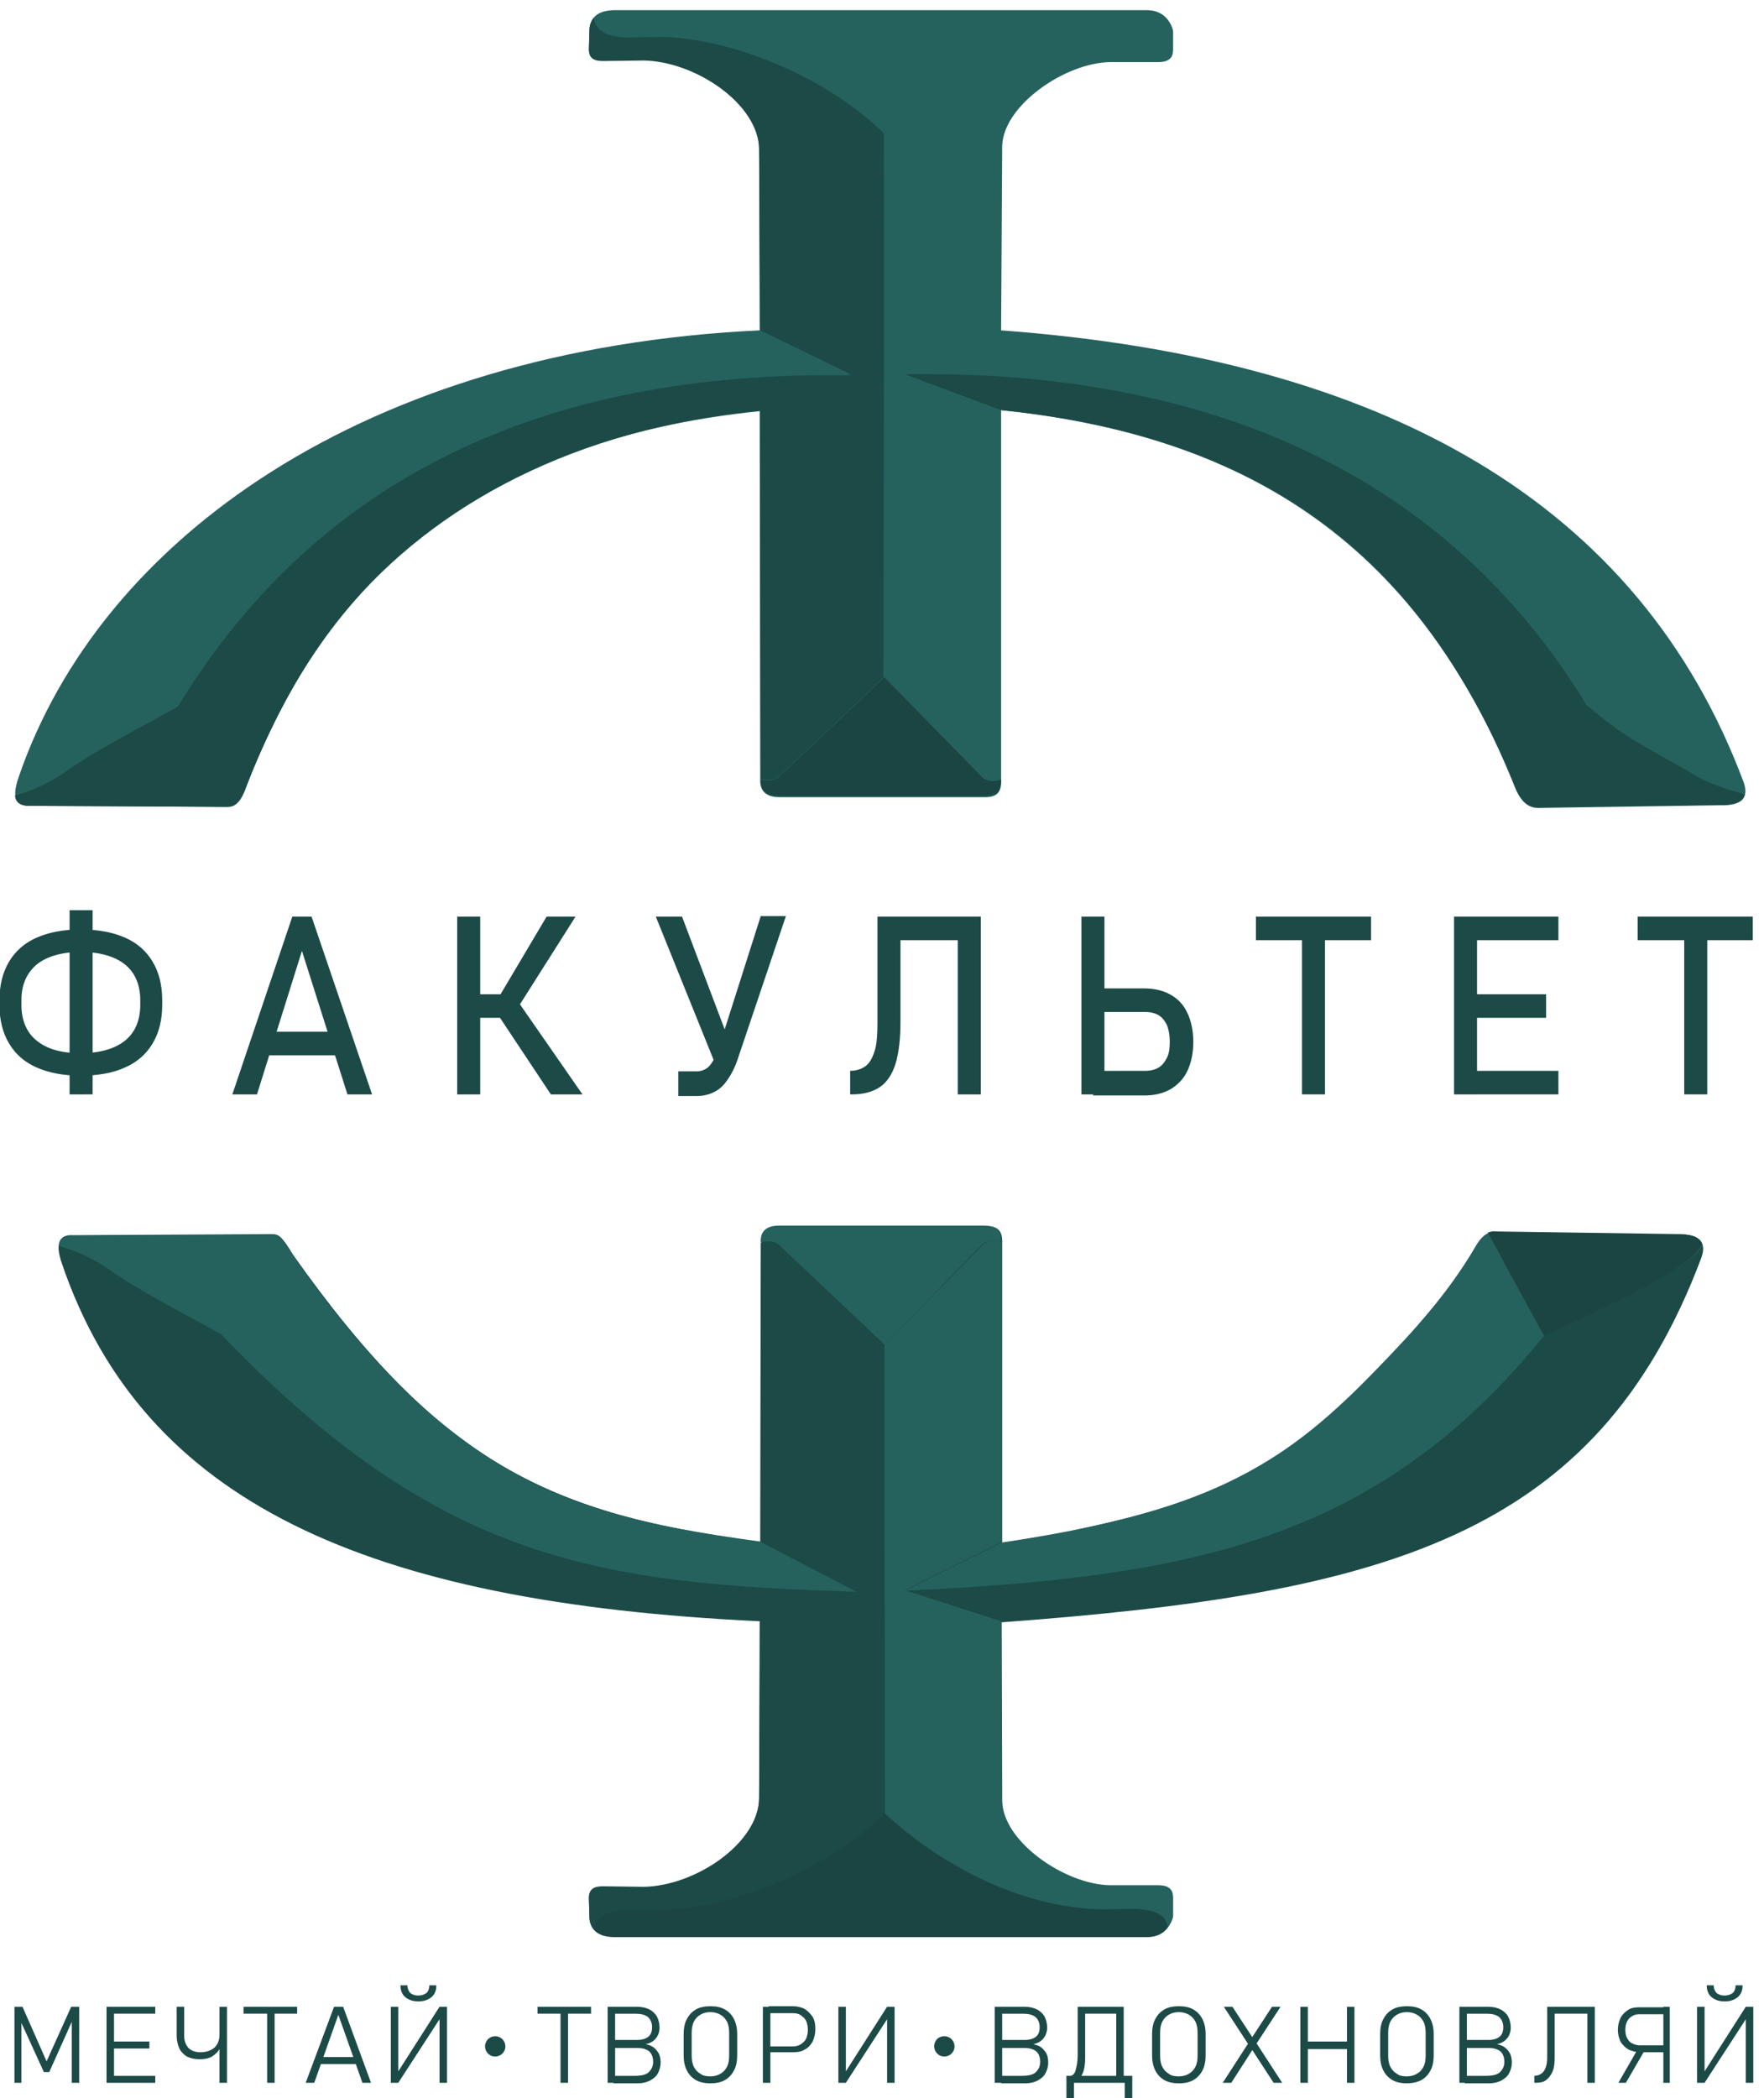
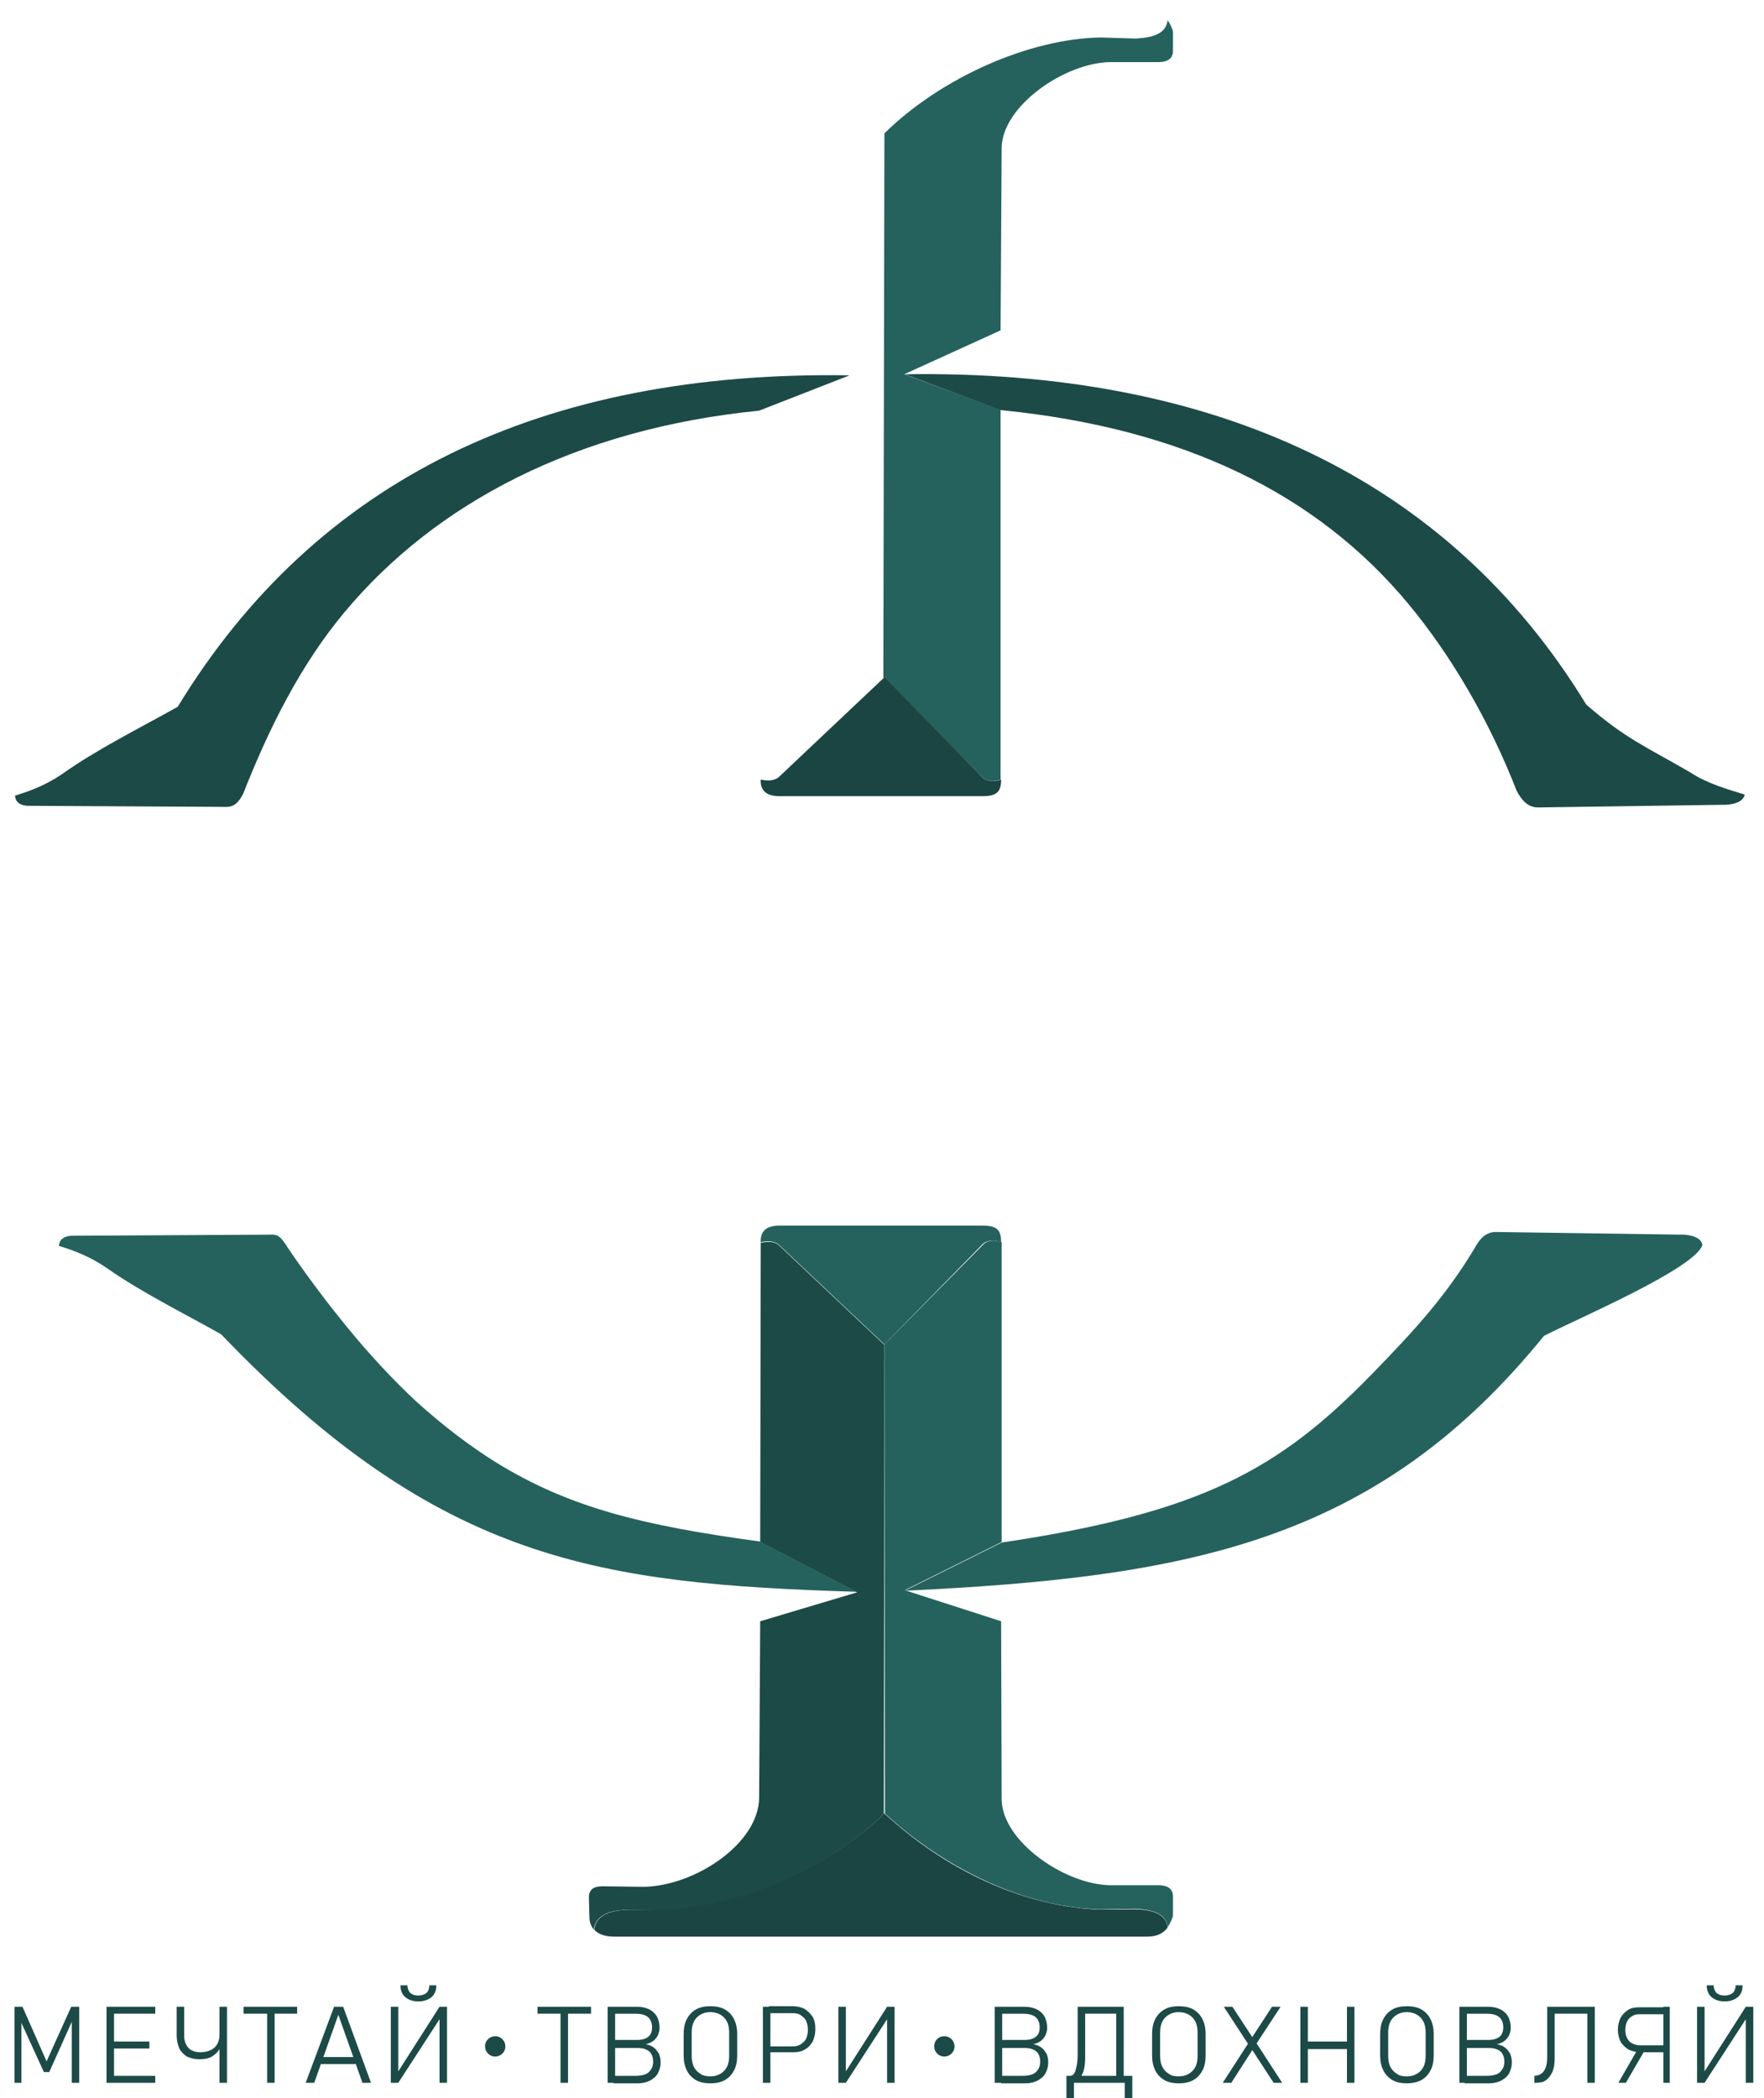
<svg xmlns="http://www.w3.org/2000/svg" version="1.1" id="Слой_1" x="0px" y="0px" viewBox="0 0 329.5 391.9" style="enable-background:new 0 0 329.5 391.9;" xml:space="preserve">
  <style type="text/css"> .st0{fill-rule:evenodd;clip-rule:evenodd;fill:#25625D;} .st1{fill-rule:evenodd;clip-rule:evenodd;fill:#1C4A47;} .st2{fill-rule:evenodd;clip-rule:evenodd;fill:#1B4543;} .st3{fill:#1C4A47;} </style>
-   <path class="st0" d="M42.7,150.7l-37.1-0.2c-3,0.1-3.3-2-2.1-5.4c15.2-44.4,64.7-79.9,138.4-83.4l-0.1-33.9 c0.1-7.9-11.2-16.3-21.5-16.6l-7.7,0.1c-2,0-2.5-0.8-2.6-2l0.1-3.8c0.2-2.3,1.6-3.5,4.5-3.6l99.6,0c2.4,0,4.1,1.2,4.9,3.7l0,3.7 c-0.1,1.5-1,2.2-2.7,2.1l-9.5,0c-8.4,0.4-19.4,8.2-19.7,15.8L187,61.7c71.6,5.3,119.2,32.2,138.7,84.4c1,2.8-0.2,4.4-4.3,4.3 l-33.9,0.5c-2.4,0.1-3.7-1.7-4.7-4.3c-19.7-48.9-54.8-65.7-95.8-70v69.4c0,2-0.8,2.9-3,2.9h-38.4c-2.3,0-3.7-1-3.6-3.3l-0.1-68.8 C89.7,82.1,60.7,108.1,46,147C45.1,149.6,44,150.7,42.7,150.7" />
-   <path class="st1" d="M50.8,230.5l-37.1,0.2c-3-0.2-3.3,2-2.1,5.4c15.2,44.4,56.6,63.2,130.3,66.7l-0.1,33.1 c0.1,7.9-11.2,16.3-21.5,16.6l-7.7-0.1c-2,0-2.5,0.8-2.6,2l0.1,3.8c0.2,2.3,1.6,3.5,4.5,3.6l99.6,0c2.4,0,4.1-1.2,4.9-3.7l0-3.7 c-0.1-1.5-1-2.2-2.7-2.1l-9.5,0c-8.4-0.4-19.4-8.2-19.7-15.8l-0.1-33.5c71.6-5.3,111.1-15.9,130.7-68.1c1-2.8-0.2-4.4-4.3-4.3 l-33.9-0.5c-2.4-0.1-3.1,1.2-5,4.5c-5.5,9.6-23.9,29.3-34.8,36.4c-13.8,9-25.2,11.8-40.4,15.1c-3.9,0.8-8.1,1.4-12.2,2.1v-56.3 c0-2-0.8-2.9-3-2.9h-38.4c-2.3,0-3.7,1-3.6,3.3l-0.1,55.7c-39.3-5.2-59.7-14.5-87.4-53.7C52.6,230.8,52,230.5,50.8,230.5" />
-   <path class="st1" d="M141.8,27.9c-0.1-8.5-11.9-16.4-21.5-16.6l-7.7,0.1c-1.6,0-2.6-0.5-2.6-2.1l0.1-3.7c0-0.9,0.3-1.6,0.8-2.3 c0.3,2.2,2.1,3.6,6.1,3.7l6.4-0.1c13.2,0.2,30.9,7.4,41.7,18l0.1,101.5l-19.8,18.7c-0.9,0.7-2.1,0.6-3.3,0.4l-0.1-69l16.9-6.6 l-16.9-8.2L141.8,27.9z" />
  <path class="st1" d="M141.8,335.8c-0.1,8.5-11.9,16.4-21.5,16.6l-7.7-0.1c-1.6,0-2.6,0.5-2.6,2.1l0.1,3.7c0,0.9,0.3,1.6,0.8,2.3 c0.3-2.2,2.1-3.6,6.1-3.7l6.4,0.1c13.2-0.2,30.9-7.4,41.7-18l0.1-87.6l-19.8-18.7c-0.9-0.7-2.1-0.6-3.3-0.4l-0.1,55.9l18.1,9.4 l-18.1,5.4L141.8,335.8z" />
  <path class="st0" d="M187.1,27.6c0.1-7.8,11.8-15.9,20.3-16l9,0c1.6,0,2.7-0.6,2.7-2.1l0-3.7c-0.2-0.5-0.5-1.4-1-2 c-0.3,2.2-2.1,3.2-6,3.4L205.6,7c-13.2,0.2-29.7,7.4-40.4,17.9L165,126.5l18.6,18.8c0.9,0.7,2.1,0.7,3.3,0.3l0-69.1l-18-6.6l18-8.2 L187.1,27.6z" />
  <path class="st0" d="M187.1,336.1c0.1,7.8,11.8,15.9,20.3,16l9,0c1.6,0,2.7,0.6,2.7,2.1l0,3.7c-0.2,0.5-0.5,1.4-1,2 c-0.3-2.2-2.1-3.2-6-3.4l-6.4,0.1c-5-0.1-10.5-1.1-15.9-3c-8.9-3.1-17.6-8.5-24.5-14.9l-0.1-87.6l18.6-18.8c0.9-0.7,2.1-0.7,3.3-0.3 l0,56l-18.1,9l18,5.8L187.1,336.1z" />
  <path class="st2" d="M145.6,148.7h37.9c2.7,0,3.5-0.8,3.5-3.1c-1.3,0.5-2.7,0.3-3.4-0.3l-18.4-18.8l-19.8,18.7 c-0.8,0.6-2,0.7-3.3,0.4C142,147.6,143.1,148.7,145.6,148.7" />
  <path class="st0" d="M145.6,228.9h37.9c2.7,0,3.5,0.8,3.5,3.1c-1.3-0.5-2.7-0.3-3.4,0.3l-18.4,18.8l-19.8-18.7 c-0.8-0.6-2-0.7-3.3-0.4C142,230,143.1,228.9,145.6,228.9" />
  <path class="st1" d="M33.2,132c25.9-42.5,68-62.8,125.5-61.9l-16.9,6.6c-34.2,3.4-60.5,17.3-77.5,37.7c-8,9.6-13.9,21.2-18.9,33.9 c-0.9,1.7-1.8,2.5-3.4,2.4l-36.9-0.2c-1.4-0.1-2.2-0.7-2.3-1.9c3-0.9,6-2.1,8.9-4.1C18.2,139.9,25.9,136.1,33.2,132" />
  <path class="st0" d="M41.3,249.2c40.9,42.7,70.9,46.6,118.7,48.1l-18.1-9.4c-22.1-3-35.7-6.4-49.3-14.8c-4.8-3-9.7-6.7-14.8-11.3 c-3.9-3.6-8.9-8.9-13.1-14.1c-5.6-6.8-10.1-13.4-10.9-14.6c-1.5-2.4-2-2.6-3.6-2.5l-36.9,0.2c-1.4,0.1-2.2,0.7-2.3,1.9 c3,0.9,6,2.1,8.9,4.1C26.3,241.3,34,245.1,41.3,249.2" />
  <path class="st1" d="M296.3,131.6C270.4,89.1,226.5,69,169,69.9l18,6.7c34.2,3.4,59,15.7,76,36.1c8,9.6,15.2,21.9,20.3,35 c0.9,1.7,2.1,3.2,4.2,3.1l35-0.5c1.4-0.1,3.1-0.5,3.4-1.9c-3-0.9-7.1-2.1-10.1-4.1C307,139.2,303.7,138,296.3,131.6" />
  <path class="st0" d="M288.4,249.5c-31.3,38.6-66.5,45.1-119.4,47.6l18.1-9c37.6-5.6,51.9-13.8,69-31.3c8.7-8.9,14.1-15,19.3-23.6 c0.9-1.7,2.1-3.2,4.2-3.1l35,0.5c1.4,0.1,3.1,0.5,3.4,1.9C316.7,236.9,294.4,246.4,288.4,249.5" />
  <path class="st2" d="M111,360.4c0.8,0.9,2.1,1.3,3.7,1.3l50.5,0l49.1,0c1.8,0,3-0.6,3.8-1.7c-0.3-2.4-2.5-3.3-6-3.4 c-2.7,0-6,0.1-7.8,0c-13.3-0.8-27.4-7.1-39.1-17.9c-10.2,10-27.6,17.7-41.8,18l-5.1,0C114,356.6,111.3,357.7,111,360.4" />
-   <path class="st2" d="M277.9,230.2c0.6-0.2,1.1-0.3,1.7-0.2l34.5,0.5c1.9,0.1,3.4,0.5,3.8,1.9c-1.6,4.4-17.7,11.6-29.5,17.1 L277.9,230.2z" />
-   <path class="st3" d="M305.9,171.2h21.5v4.4h-21.5V171.2z M314.6,173.9h4.3v30.5h-4.3V173.9z M273.6,171.2h17.5v4.4h-17.5V171.2z M273.6,185.7h15.2v4.4h-15.2V185.7z M273.6,200h17.5v4.4h-17.5V200z M271.6,171.2h4.3v33.2h-4.3V171.2z M234.6,171.2h21.5v4.4 h-21.5V171.2z M243.2,173.9h4.3v30.5h-4.3V173.9z M202,171.2h4.3v33.2H202V171.2z M204.2,200h9.7c1,0,1.8-0.2,2.5-0.6 c0.7-0.4,1.2-1.1,1.6-1.9c0.4-0.8,0.5-1.8,0.5-3c0-1.2-0.2-2.2-0.5-3c-0.4-0.8-0.9-1.5-1.6-1.9c-0.7-0.4-1.5-0.6-2.5-0.6h-9.7v-4.4 h9.5c1.9,0,3.6,0.4,5,1.2c1.4,0.8,2.4,1.9,3.1,3.4c0.7,1.5,1.1,3.3,1.1,5.4c0,2.1-0.4,3.9-1.1,5.4c-0.7,1.5-1.8,2.6-3.1,3.4 c-1.4,0.8-3,1.2-5,1.2h-9.5V200z M166.6,171.2h14.6v4.4h-14.6V171.2z M178.9,171.2h4.3v33.2h-4.3V171.2z M158.7,200L158.7,200 c1.2,0,2.2-0.3,3-0.9c0.8-0.6,1.3-1.6,1.7-2.9c0.4-1.3,0.5-3,0.5-5.1v-19.9h4.3v19.6c0,3.2-0.3,5.8-0.9,7.8c-0.6,2-1.6,3.5-2.9,4.4 c-1.3,0.9-3.1,1.4-5.2,1.4h-0.4V200z M137.9,197.5c-0.5,1.6-1.2,3-1.9,4c-0.7,1.1-1.5,1.9-2.5,2.4c-0.9,0.5-2.1,0.8-3.3,0.8h-3.5 v-4.6h3.5c0.6,0,1.2-0.2,1.7-0.5c0.5-0.3,0.9-0.8,1.3-1.5c0.4-0.6,0.7-1.5,1.1-2.5l7.8-24.5h4.7L137.9,197.5z M122.5,171.2h4.9 l9,23.8l-2.8,3.7L122.5,171.2z M87.4,185.7H97v4.4h-9.6V185.7z M85.4,171.2h4.3v33.2h-4.3V171.2z M93.2,189.8l3.8-2.4l11.8,17h-5.9 L93.2,189.8z M93.2,186.2l8.9-15h5.4l-12.1,19.1L93.2,186.2z M48.6,192.7h16.1v4.4H48.6V192.7z M54.6,171.2h3.6l11.3,33.2h-4.6 l-8.5-26.8L48,204.4h-4.6L54.6,171.2z M15.1,196.7c3.5,0,6.3-0.8,8.2-2.3c1.9-1.5,2.9-3.8,2.9-6.7v-0.9c0-2.9-1-5.2-2.9-6.7 c-1.9-1.5-4.7-2.3-8.2-2.3c-3.5,0-6.3,0.8-8.2,2.3c-1.9,1.6-2.9,3.8-2.9,6.7v0.9c0,2.9,1,5.2,2.9,6.7C8.9,196,11.6,196.7,15.1,196.7 z M13,170h4.3v34.4H13V170z M15.1,200.9c-3.2,0-5.9-0.5-8.2-1.5c-2.3-1-4-2.5-5.2-4.5c-1.2-2-1.8-4.4-1.8-7.2v-0.9 c0-2.8,0.6-5.2,1.8-7.2c1.2-2,2.9-3.5,5.2-4.5c2.3-1,5-1.5,8.2-1.5c3.2,0,5.9,0.5,8.2,1.5c2.3,1,4,2.5,5.2,4.5 c1.2,2,1.8,4.4,1.8,7.2v0.9c0,2.8-0.6,5.2-1.8,7.2c-1.2,2-2.9,3.5-5.2,4.5C21.1,200.4,18.3,200.9,15.1,200.9z" />
  <path class="st3" d="M176.4,380.3c1.1,0,1.9,0.9,1.9,1.9c0,1.1-0.9,1.9-1.9,1.9c-1.1,0-1.9-0.9-1.9-1.9 C174.5,381.1,175.3,380.3,176.4,380.3 M92.5,380.3c1.1,0,1.9,0.9,1.9,1.9c0,1.1-0.9,1.9-1.9,1.9c-1.1,0-1.9-0.9-1.9-1.9 C90.6,381.1,91.5,380.3,92.5,380.3z M325.5,370.8c0,1-0.3,1.7-0.9,2.2c-0.6,0.5-1.4,0.8-2.4,0.8h-0.1c-1,0-1.8-0.3-2.4-0.8 c-0.6-0.5-0.9-1.3-0.9-2.2l1.3,0c0,0.6,0.2,1,0.5,1.4c0.4,0.3,0.8,0.5,1.5,0.5h0.1c0.6,0,1.1-0.2,1.5-0.5c0.3-0.3,0.5-0.8,0.5-1.4 L325.5,370.8z M326.1,389v-12.4l0.8-0.7l-8.5,13.1H317v-14.2h1.4v12.5l-0.6,0.5l8.3-13h1.4V389H326.1z M310.7,374.8h1.2V389h-1.2 V374.8z M306.1,382.4l1.2,0.4l-3.6,6.2h-1.4L306.1,382.4z M306.4,383.3c-0.8,0-1.5-0.2-2.2-0.5c-0.6-0.4-1.1-0.8-1.5-1.5 c-0.3-0.6-0.5-1.4-0.5-2.2c0-0.8,0.2-1.6,0.5-2.2c0.3-0.6,0.8-1.1,1.4-1.5c0.6-0.4,1.3-0.5,2.2-0.5h4.7v1.3h-4.8 c-0.5,0-1,0.1-1.4,0.4c-0.4,0.2-0.7,0.6-0.9,1c-0.2,0.4-0.3,1-0.3,1.5c0,0.6,0.1,1.1,0.3,1.5c0.2,0.4,0.5,0.8,0.9,1 c0.4,0.2,0.9,0.4,1.4,0.4h4.8v1.3H306.4z M289.6,374.8h7.7v1.3h-7.7V374.8z M296.5,374.8h1.4V389h-1.4V374.8z M286.5,387.7 L286.5,387.7c0.5,0,1-0.1,1.4-0.4c0.4-0.3,0.6-0.6,0.8-1.1c0.2-0.5,0.3-1.1,0.3-1.9v-9.5h1.4v9.5c0,1.1-0.1,1.9-0.4,2.6 c-0.3,0.7-0.7,1.2-1.2,1.6c-0.5,0.4-1.2,0.5-2,0.5h-0.2V387.7z M272.6,374.8h1.4V389h-1.4V374.8z M273.7,387.7h3.9 c1.2,0,2.1-0.2,2.6-0.7c0.5-0.5,0.8-1.1,0.8-1.9v0c0-0.6-0.1-1-0.3-1.4c-0.2-0.4-0.5-0.7-1-0.9c-0.4-0.2-1-0.3-1.7-0.3h-4.4V381h4.4 c0.9,0,1.6-0.2,2.1-0.6c0.5-0.4,0.7-1,0.7-1.8c0-0.8-0.3-1.5-0.8-1.9c-0.5-0.4-1.3-0.6-2.3-0.6h-4.1v-1.3h4.4c0.9,0,1.7,0.2,2.3,0.5 c0.6,0.3,1.1,0.8,1.4,1.3c0.3,0.6,0.5,1.3,0.5,2.1c0,0.5-0.1,0.9-0.3,1.4c-0.2,0.4-0.5,0.8-0.9,1.1c-0.4,0.3-0.9,0.5-1.4,0.6 c0.6,0.1,1.1,0.3,1.5,0.6c0.4,0.3,0.7,0.7,1,1.2c0.2,0.5,0.3,1,0.3,1.6v0c0,0.8-0.2,1.4-0.5,2c-0.3,0.6-0.8,1-1.5,1.4 c-0.6,0.3-1.4,0.5-2.2,0.5h-4.6V387.7z M262.8,387.8c0.8,0,1.4-0.2,1.9-0.5c0.5-0.3,0.9-0.7,1.2-1.3c0.3-0.6,0.4-1.3,0.4-2.1v-4.2 c0-0.8-0.1-1.5-0.4-2.1c-0.3-0.6-0.7-1-1.2-1.3c-0.5-0.3-1.2-0.5-1.9-0.5c-0.8,0-1.4,0.2-1.9,0.5c-0.5,0.3-0.9,0.7-1.2,1.3 c-0.3,0.6-0.4,1.3-0.4,2.1v4.2c0,0.8,0.1,1.5,0.4,2.1c0.3,0.6,0.7,1,1.2,1.3C261.4,387.7,262,387.8,262.8,387.8z M262.8,389.1 c-1.1,0-2-0.2-2.7-0.6c-0.7-0.4-1.3-1-1.7-1.8c-0.4-0.8-0.6-1.7-0.6-2.8v-4c0-1.1,0.2-2.1,0.6-2.8c0.4-0.8,1-1.4,1.7-1.8 c0.7-0.4,1.6-0.6,2.7-0.6c1.1,0,2,0.2,2.7,0.6c0.7,0.4,1.3,1,1.7,1.8c0.4,0.8,0.6,1.7,0.6,2.8v4c0,1.1-0.2,2.1-0.6,2.8 c-0.4,0.8-1,1.4-1.7,1.8C264.7,388.9,263.8,389.1,262.8,389.1z M243.9,381.3h8.5v1.4h-8.5V381.3z M242.9,374.8h1.4V389h-1.4V374.8z M251.6,374.8h1.4V389h-1.4V374.8z M233.5,381.1l4.1-6.3h1.6l-4.9,7.5L230,389h-1.6L233.5,381.1z M233.6,382.4l-0.3-0.4l-4.7-7.2 h1.6l4,6.1l0.3,0.4l5,7.7h-1.6L233.6,382.4z M220.2,387.8c0.8,0,1.4-0.2,1.9-0.5c0.5-0.3,0.9-0.7,1.2-1.3c0.3-0.6,0.4-1.3,0.4-2.1 v-4.2c0-0.8-0.1-1.5-0.4-2.1c-0.3-0.6-0.7-1-1.2-1.3c-0.5-0.3-1.2-0.5-1.9-0.5c-0.8,0-1.4,0.2-1.9,0.5c-0.5,0.3-0.9,0.7-1.2,1.3 c-0.3,0.6-0.4,1.3-0.4,2.1v4.2c0,0.8,0.1,1.5,0.4,2.1c0.3,0.6,0.7,1,1.2,1.3C218.8,387.7,219.4,387.8,220.2,387.8z M220.2,389.1 c-1.1,0-2-0.2-2.7-0.6c-0.7-0.4-1.3-1-1.7-1.8c-0.4-0.8-0.6-1.7-0.6-2.8v-4c0-1.1,0.2-2.1,0.6-2.8c0.4-0.8,1-1.4,1.7-1.8 c0.7-0.4,1.6-0.6,2.7-0.6c1.1,0,2,0.2,2.7,0.6c0.7,0.4,1.3,1,1.7,1.8c0.4,0.8,0.6,1.7,0.6,2.8v4c0,1.1-0.2,2.1-0.6,2.8 c-0.4,0.8-1,1.4-1.7,1.8C222.2,388.9,221.3,389.1,220.2,389.1z M202.5,374.8h6.8v1.3h-6.8V374.8z M208.5,374.8h1.4V389h-1.4V374.8z M210.1,387.7h1.4v4.3h-1.4V387.7z M199.2,387.7h11.4v1.3h-11.4V387.7z M199.2,387.7h1.4v4.3h-1.4V387.7z M199.5,387.7h0.4 c0.4,0,0.8-0.3,1-1c0.2-0.7,0.4-1.6,0.4-2.8v-9.1h1.4v9.6c0,0.9-0.1,1.7-0.3,2.4c-0.2,0.6-0.5,1.1-0.8,1.5c-0.4,0.3-0.8,0.5-1.3,0.5 h-0.8V387.7z M185.8,374.8h1.4V389h-1.4V374.8z M187,387.7h3.9c1.2,0,2.1-0.2,2.6-0.7c0.5-0.5,0.8-1.1,0.8-1.9v0 c0-0.6-0.1-1-0.3-1.4c-0.2-0.4-0.5-0.7-1-0.9c-0.4-0.2-1-0.3-1.7-0.3H187V381h4.4c0.9,0,1.6-0.2,2.1-0.6c0.5-0.4,0.7-1,0.7-1.8 c0-0.8-0.3-1.5-0.8-1.9c-0.5-0.4-1.3-0.6-2.3-0.6H187v-1.3h4.4c0.9,0,1.7,0.2,2.3,0.5c0.6,0.3,1.1,0.8,1.4,1.3 c0.3,0.6,0.5,1.3,0.5,2.1c0,0.5-0.1,0.9-0.3,1.4c-0.2,0.4-0.5,0.8-0.9,1.1c-0.4,0.3-0.9,0.5-1.4,0.6c0.6,0.1,1.1,0.3,1.5,0.6 c0.4,0.3,0.7,0.7,1,1.2c0.2,0.5,0.3,1,0.3,1.6v0c0,0.8-0.2,1.4-0.5,2c-0.3,0.6-0.8,1-1.5,1.4c-0.6,0.3-1.4,0.5-2.2,0.5H187V387.7z M165.7,389v-12.4l0.8-0.7l-8.5,13.1h-1.4v-14.2h1.4v12.5l-0.6,0.5l8.3-13h1.4V389H165.7z M142.5,374.8h1.4V389h-1.4V374.8z M143.6,382.2h4.5c0.6,0,1-0.1,1.5-0.4c0.4-0.3,0.8-0.6,1-1.1c0.2-0.5,0.3-1,0.3-1.6c0-0.6-0.1-1.1-0.3-1.6c-0.2-0.5-0.6-0.8-1-1.1 c-0.4-0.3-0.9-0.4-1.5-0.4h-4.5v-1.3h4.5c0.8,0,1.6,0.2,2.2,0.5c0.6,0.4,1.1,0.9,1.5,1.5c0.4,0.7,0.5,1.4,0.5,2.3 c0,0.9-0.2,1.6-0.5,2.3c-0.4,0.7-0.9,1.2-1.5,1.5c-0.6,0.4-1.4,0.5-2.2,0.5h-4.5V382.2z M132.7,387.8c0.8,0,1.4-0.2,1.9-0.5 c0.5-0.3,0.9-0.7,1.2-1.3c0.3-0.6,0.4-1.3,0.4-2.1v-4.2c0-0.8-0.1-1.5-0.4-2.1c-0.3-0.6-0.7-1-1.2-1.3c-0.5-0.3-1.2-0.5-1.9-0.5 c-0.8,0-1.4,0.2-1.9,0.5c-0.5,0.3-0.9,0.7-1.2,1.3c-0.3,0.6-0.4,1.3-0.4,2.1v4.2c0,0.8,0.1,1.5,0.4,2.1c0.3,0.6,0.7,1,1.2,1.3 C131.3,387.7,132,387.8,132.7,387.8z M132.7,389.1c-1.1,0-2-0.2-2.7-0.6c-0.7-0.4-1.3-1-1.7-1.8c-0.4-0.8-0.6-1.7-0.6-2.8v-4 c0-1.1,0.2-2.1,0.6-2.8c0.4-0.8,1-1.4,1.7-1.8c0.7-0.4,1.6-0.6,2.7-0.6c1.1,0,2,0.2,2.7,0.6c0.7,0.4,1.3,1,1.7,1.8 c0.4,0.8,0.6,1.7,0.6,2.8v4c0,1.1-0.2,2.1-0.6,2.8c-0.4,0.8-1,1.4-1.7,1.8C134.7,388.9,133.8,389.1,132.7,389.1z M113.5,374.8h1.4 V389h-1.4V374.8z M114.7,387.7h3.9c1.2,0,2.1-0.2,2.6-0.7c0.5-0.5,0.8-1.1,0.8-1.9v0c0-0.6-0.1-1-0.3-1.4c-0.2-0.4-0.5-0.7-1-0.9 c-0.4-0.2-1-0.3-1.7-0.3h-4.4V381h4.4c0.9,0,1.6-0.2,2.1-0.6c0.5-0.4,0.7-1,0.7-1.8c0-0.8-0.3-1.5-0.8-1.9c-0.5-0.4-1.3-0.6-2.3-0.6 h-4.1v-1.3h4.4c0.9,0,1.7,0.2,2.3,0.5c0.6,0.3,1.1,0.8,1.4,1.3c0.3,0.6,0.5,1.3,0.5,2.1c0,0.5-0.1,0.9-0.3,1.4 c-0.2,0.4-0.5,0.8-0.9,1.1c-0.4,0.3-0.9,0.5-1.4,0.6c0.6,0.1,1.1,0.3,1.5,0.6c0.4,0.3,0.7,0.7,1,1.2c0.2,0.5,0.3,1,0.3,1.6v0 c0,0.8-0.2,1.4-0.5,2c-0.3,0.6-0.8,1-1.5,1.4c-0.6,0.3-1.4,0.5-2.2,0.5h-4.6V387.7z M100.4,374.8h10v1.3h-10V374.8z M104.7,375.4 h1.4V389h-1.4V375.4z M81.5,370.8c0,1-0.3,1.7-0.9,2.2c-0.6,0.5-1.4,0.8-2.4,0.8h-0.1c-1,0-1.8-0.3-2.4-0.8 c-0.6-0.5-0.9-1.3-0.9-2.2l1.3,0c0,0.6,0.2,1,0.5,1.4c0.4,0.3,0.8,0.5,1.5,0.5h0.1c0.6,0,1.1-0.2,1.5-0.5c0.3-0.3,0.5-0.8,0.5-1.4 L81.5,370.8z M82.1,389v-12.4l0.8-0.7L74.4,389h-1.4v-14.2h1.4v12.5l-0.6,0.5l8.3-13h1.4V389H82.1z M59.6,384.2H67v1.3h-7.5V384.2z M62.4,374.8h1.7l5.2,14.2h-1.6l-4.5-12.7L58.7,389h-1.6L62.4,374.8z M45.5,374.8h10v1.3h-10V374.8z M49.9,375.4h1.4V389h-1.4V375.4 z M37.2,384.6c-0.9,0-1.6-0.2-2.3-0.5c-0.6-0.4-1.1-0.9-1.4-1.5c-0.3-0.7-0.5-1.5-0.5-2.4v-5.4h1.4v5.4c0,1,0.3,1.7,0.8,2.3 c0.5,0.5,1.3,0.8,2.2,0.8c1.1,0,2-0.3,2.7-0.9c0.6-0.6,0.9-1.4,0.9-2.4v-1.1h0.6v1.1c0,1-0.2,1.8-0.5,2.5c-0.3,0.7-0.9,1.2-1.5,1.6 C38.9,384.5,38.1,384.6,37.2,384.6z M41,374.8h1.4V389H41V374.8z M20.8,374.8H29v1.3h-8.2V374.8z M20.8,381.3h7.1v1.3h-7.1V381.3z M20.8,387.7H29v1.3h-8.2V387.7z M19.9,374.8h1.4V389h-1.4V374.8z M13.3,374.8h1.5V389h-1.4v-12.2l0.1,0.6L9.2,387h-1l-4.3-9.4 l0.1-0.8V389H2.7v-14.2h1.5L8.7,385L13.3,374.8z" />
</svg>